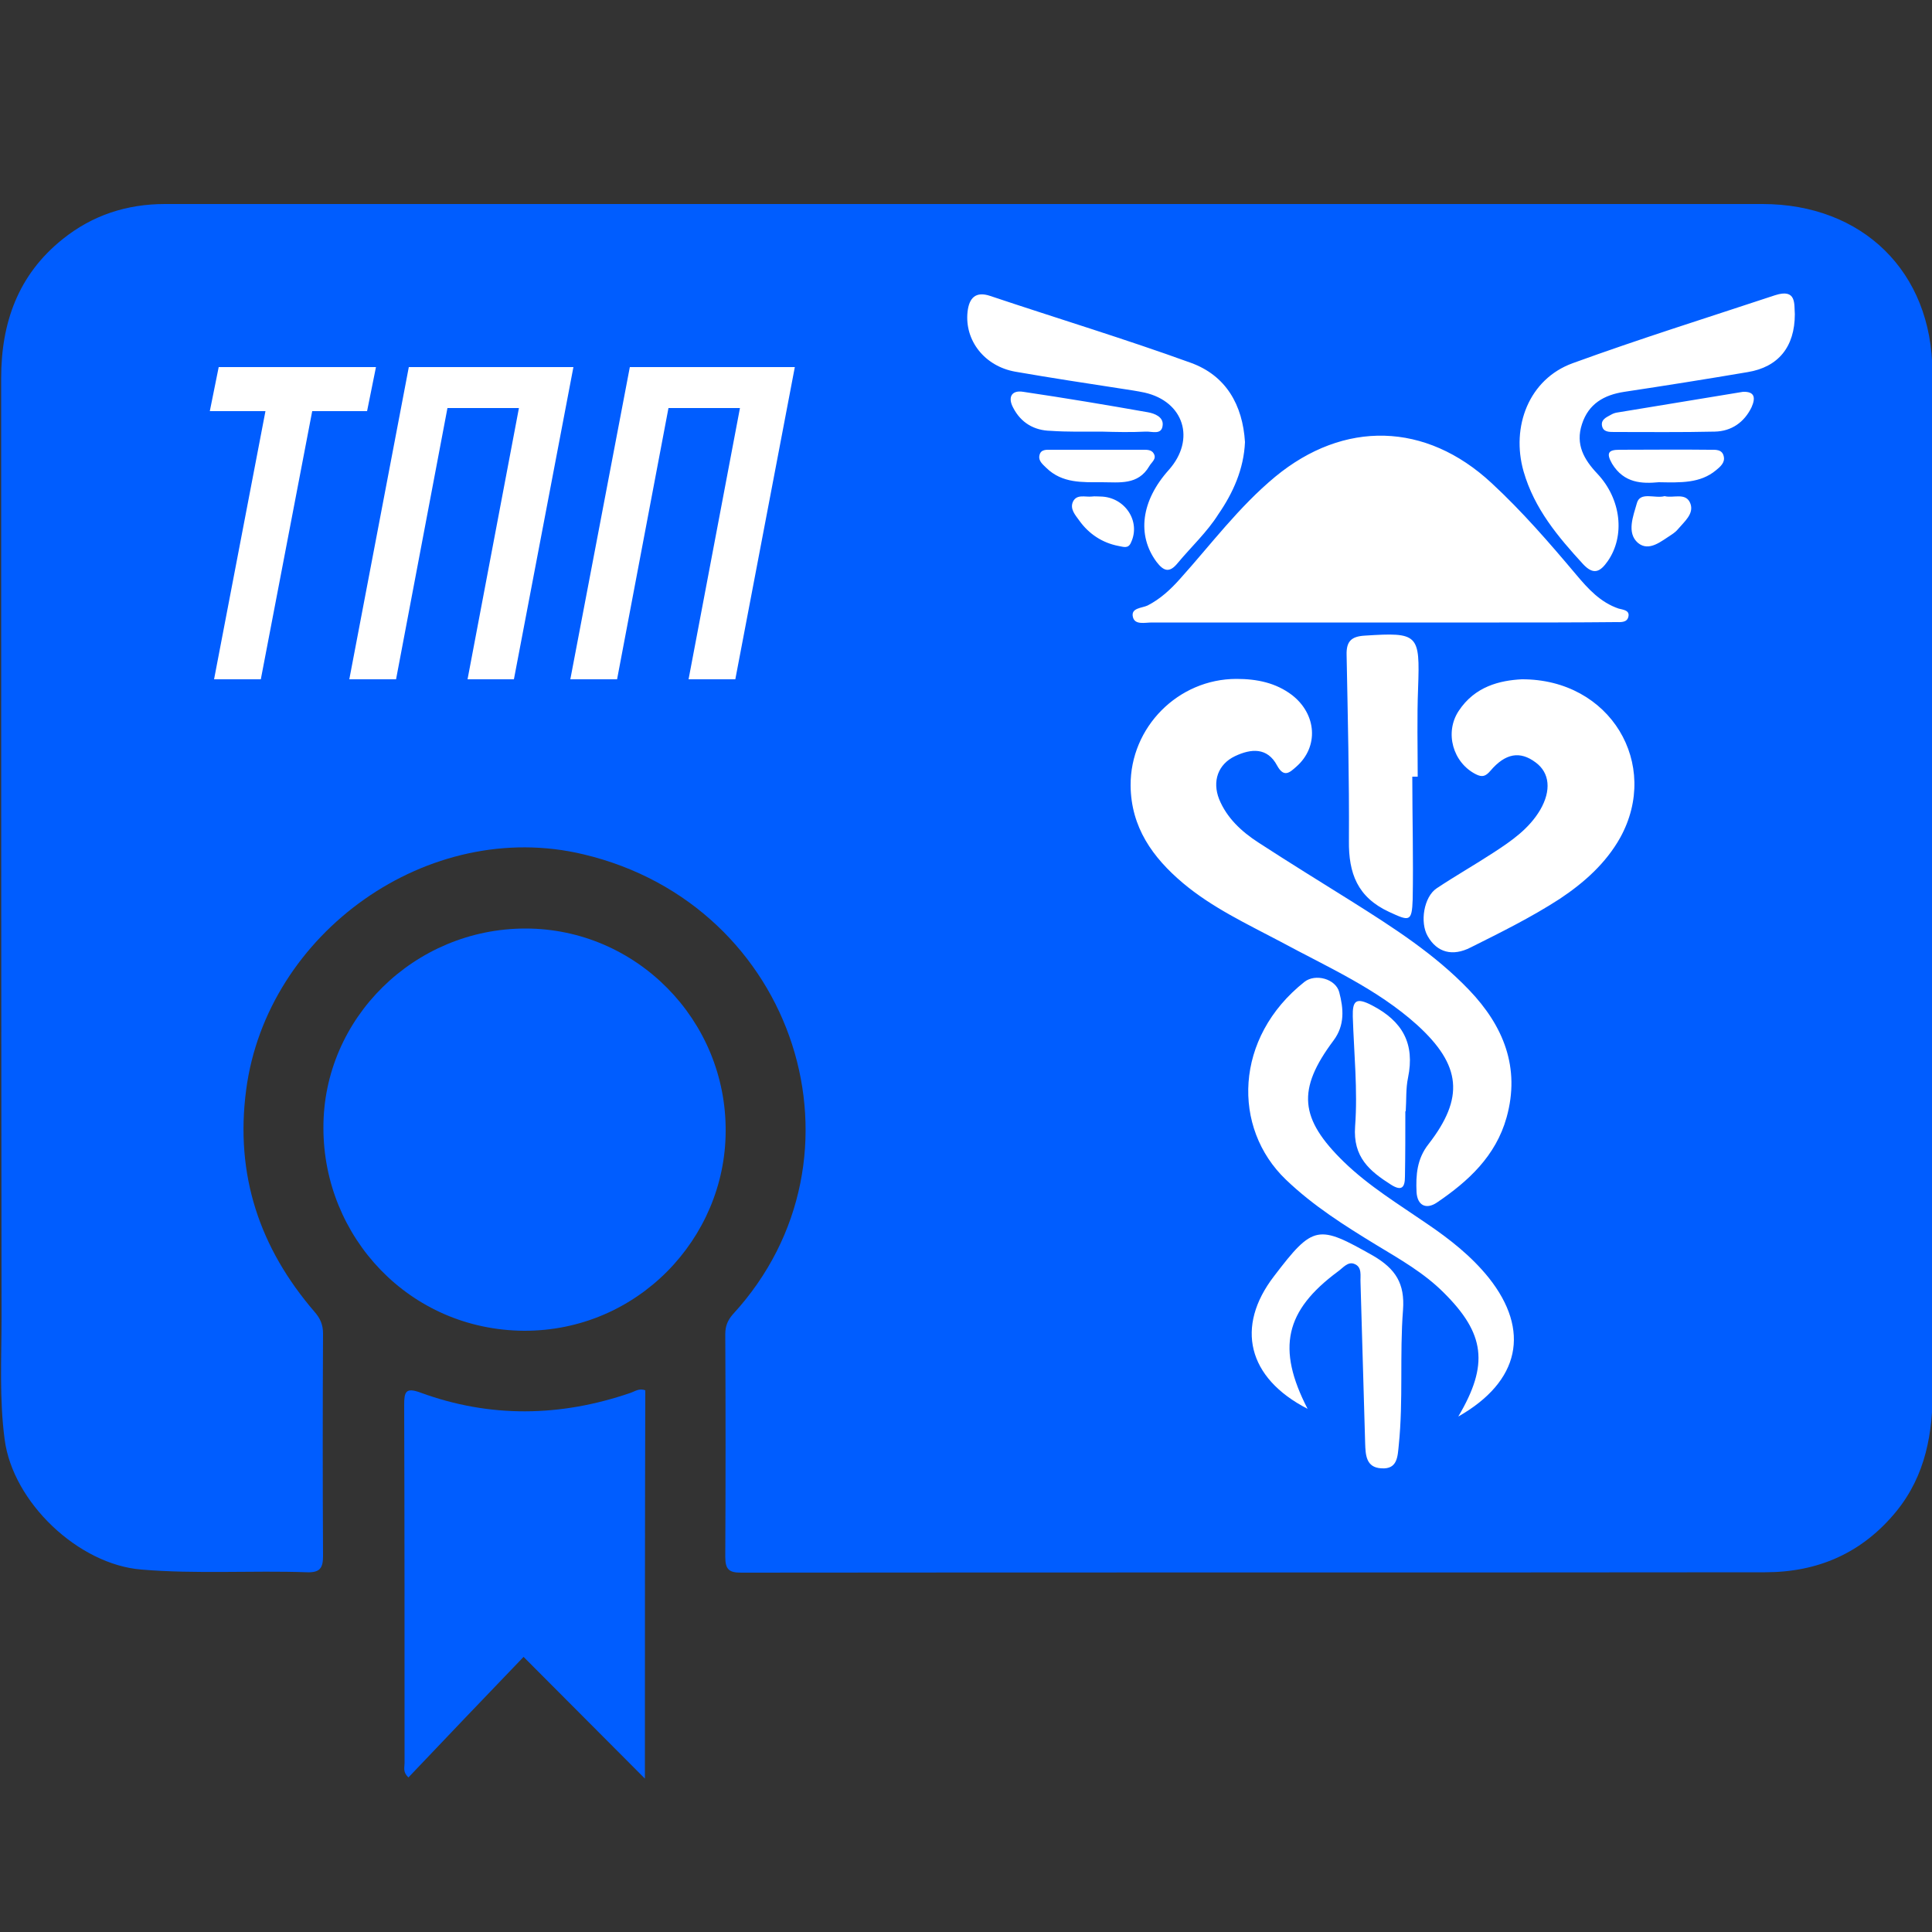
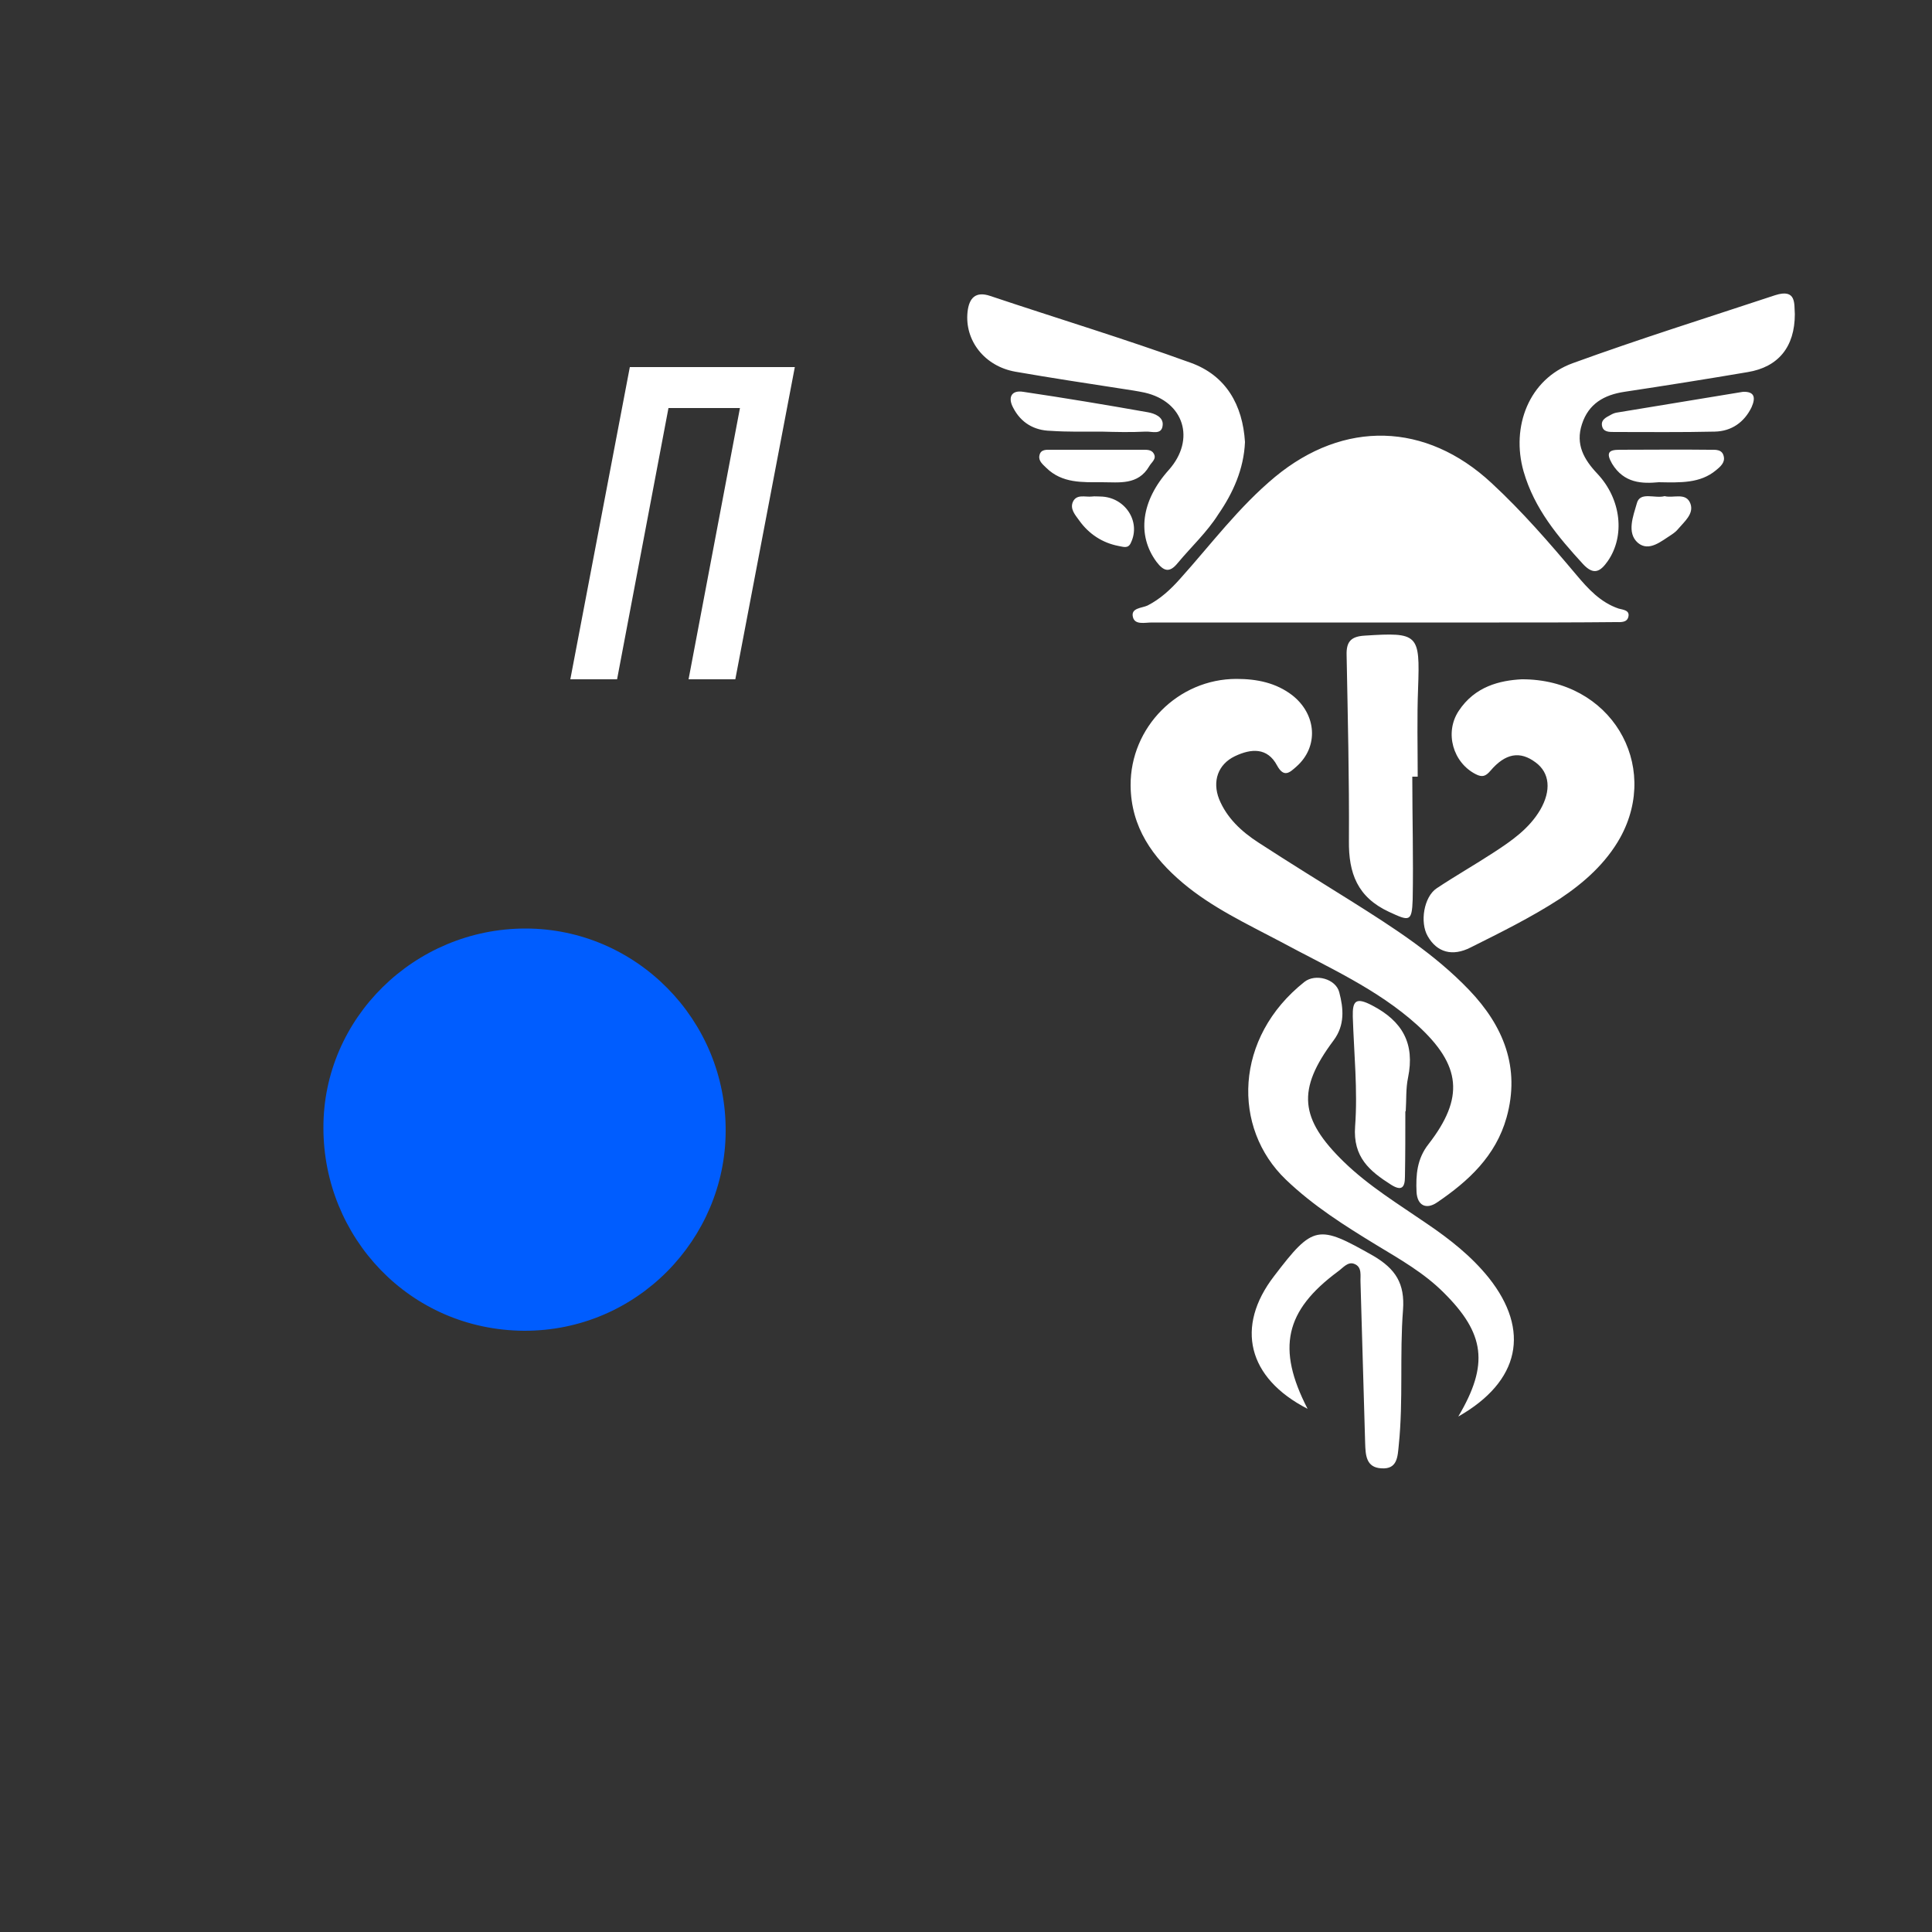
<svg xmlns="http://www.w3.org/2000/svg" version="1.0" id="Слой_1" x="0px" y="0px" viewBox="0 0 50 50" style="enable-background:new 0 0 50 50;" xml:space="preserve">
  <rect x="0" y="0" width="50" height="50" fill="#333333" stroke="none" />
  <style type="text/css"> .st0{fill:#005DFF;} .st1{fill:#FFFFFF;} </style>
  <g>
    <path class="st0" d="M13.6,24.03c2.86,0,5.2,2.36,5.18,5.25c-0.01,2.77-2.28,5.17-5.22,5.16c-2.97-0.02-5.19-2.43-5.19-5.25 C8.36,26.35,10.73,24.03,13.6,24.03z" />
-     <path class="st0" d="M16.69,46.03c-1.05-1.05-2.05-2.06-3.14-3.15c-1.03,1.07-2,2.09-2.98,3.12c-0.15-0.14-0.1-0.26-0.1-0.37 c0-3.09,0-6.18-0.01-9.27c0-0.34,0.04-0.46,0.42-0.32c1.8,0.66,3.62,0.63,5.43,0.01c0.12-0.04,0.23-0.13,0.39-0.07 C16.69,39.3,16.69,42.64,16.69,46.03z" />
-     <path class="st0" d="M50.02,22.6c0-4.33,0.02-8.65-0.01-12.98c-0.01-2.59-1.81-4.34-4.4-4.34c-6.87,0-13.73,0-20.6,0 c-6.91,0-13.83,0-20.74,0c-0.99,0-1.88,0.29-2.65,0.91C0.47,7.11,0.03,8.35,0.03,9.79c0,8.1,0,16.2,0.01,24.3 c0,1.05-0.06,2.11,0.08,3.16c0.21,1.63,1.91,3.24,3.54,3.37c1.43,0.12,2.86,0.02,4.29,0.07c0.33,0.01,0.41-0.11,0.41-0.42 c-0.01-1.92-0.01-3.84,0-5.76c0-0.22-0.07-0.39-0.22-0.56c-1.42-1.65-2.06-3.54-1.77-5.74c0.53-4.07,4.72-7.06,8.73-6.1 c5.52,1.31,7.59,7.85,3.87,11.9c-0.14,0.16-0.2,0.31-0.2,0.52c0.01,1.92,0.01,3.84,0,5.76c0,0.33,0.1,0.41,0.41,0.41 c8.83-0.01,17.67,0,26.5-0.01c1.36,0,2.51-0.49,3.4-1.58c0.76-0.94,0.94-2.02,0.94-3.18C50.02,31.48,50.02,27.04,50.02,22.6z" />
    <path class="st1" d="M35.73,16.11c1.02,0,2.04,0,3.07,0c1,0,2.01,0,3.01-0.01c0.12,0,0.29,0.02,0.33-0.13 c0.05-0.18-0.14-0.19-0.25-0.22c-0.47-0.16-0.79-0.51-1.1-0.88c-0.69-0.82-1.4-1.64-2.19-2.37c-1.7-1.58-3.82-1.63-5.6-0.16 c-0.94,0.78-1.66,1.75-2.46,2.64c-0.25,0.28-0.51,0.52-0.84,0.69c-0.15,0.07-0.44,0.06-0.38,0.3c0.05,0.21,0.31,0.14,0.49,0.14 C31.79,16.11,33.76,16.11,35.73,16.11z M32,17.57c-1.51,0-2.75,1.25-2.74,2.76c0.01,1.08,0.57,1.86,1.35,2.52 c0.76,0.64,1.66,1.06,2.53,1.52c1.22,0.66,2.5,1.22,3.54,2.16c1.14,1.04,1.22,1.88,0.29,3.08c-0.3,0.38-0.33,0.8-0.31,1.24 c0.02,0.35,0.25,0.46,0.53,0.27c0.81-0.55,1.52-1.2,1.8-2.2c0.36-1.29-0.08-2.37-0.97-3.3c-0.89-0.93-1.97-1.62-3.05-2.3 c-0.8-0.5-1.61-1-2.41-1.52c-0.43-0.28-0.81-0.63-1.01-1.12c-0.18-0.46-0.03-0.9,0.41-1.11c0.42-0.2,0.84-0.23,1.09,0.24 c0.18,0.33,0.33,0.18,0.5,0.03c0.58-0.51,0.53-1.35-0.11-1.85C33.02,17.67,32.53,17.57,32,17.57z M39.38,17.58 c-0.56,0.03-1.21,0.18-1.63,0.82c-0.37,0.56-0.15,1.34,0.45,1.64c0.16,0.08,0.25,0.05,0.37-0.09c0.39-0.46,0.77-0.52,1.17-0.22 c0.37,0.27,0.41,0.73,0.12,1.23c-0.29,0.49-0.74,0.8-1.2,1.1c-0.49,0.32-1,0.61-1.48,0.93c-0.33,0.22-0.44,0.88-0.23,1.24 c0.24,0.42,0.64,0.53,1.11,0.29c0.78-0.39,1.57-0.78,2.31-1.26c0.63-0.42,1.19-0.92,1.56-1.58C42.98,19.78,41.68,17.57,39.38,17.58 z M37.74,36.66c1.6-0.91,1.87-2.23,0.79-3.59c-0.45-0.56-1.01-1-1.6-1.4c-0.74-0.51-1.5-0.97-2.15-1.6 c-1.15-1.12-1.22-1.87-0.27-3.14c0.3-0.4,0.26-0.83,0.15-1.25c-0.09-0.35-0.62-0.49-0.9-0.27c-1.82,1.44-1.88,3.78-0.48,5.12 c0.71,0.68,1.52,1.19,2.34,1.69c0.61,0.37,1.23,0.72,1.74,1.23C38.43,34.51,38.54,35.31,37.74,36.66z M46.45,8.13 c-0.02-0.26,0.05-0.67-0.51-0.49c-1.75,0.58-3.51,1.13-5.24,1.76c-1.13,0.41-1.6,1.64-1.27,2.8c0.28,0.97,0.89,1.69,1.54,2.4 c0.28,0.3,0.45,0.19,0.64-0.08c0.45-0.65,0.35-1.6-0.27-2.26c-0.35-0.37-0.57-0.76-0.4-1.28c0.17-0.53,0.57-0.76,1.1-0.84 c1.06-0.16,2.13-0.33,3.19-0.51C46.02,9.5,46.45,8.98,46.45,8.13z M32.22,11.44c-0.06-0.96-0.49-1.72-1.4-2.05 c-1.71-0.62-3.46-1.15-5.19-1.73c-0.38-0.13-0.55,0.05-0.59,0.41c-0.08,0.74,0.44,1.41,1.24,1.55c0.92,0.16,1.84,0.3,2.75,0.44 c0.2,0.03,0.4,0.06,0.59,0.1c1.02,0.23,1.33,1.21,0.63,2c-0.72,0.8-0.83,1.69-0.32,2.38c0.19,0.25,0.34,0.29,0.55,0.03 c0.35-0.42,0.76-0.8,1.05-1.26C31.91,12.76,32.19,12.14,32.22,11.44z M36.55,20.1c0.05,0,0.09,0,0.14,0c0-0.76-0.02-1.53,0.01-2.29 c0.05-1.4,0.01-1.45-1.38-1.36c-0.35,0.02-0.48,0.15-0.47,0.5c0.03,1.6,0.07,3.21,0.06,4.81c-0.01,0.84,0.22,1.46,1.04,1.84 c0.52,0.24,0.59,0.27,0.61-0.32C36.58,22.22,36.55,21.16,36.55,20.1z M33.84,36.46c-0.81-1.57-0.58-2.54,0.78-3.55 c0.13-0.09,0.26-0.27,0.43-0.2c0.21,0.08,0.15,0.31,0.16,0.48c0.04,1.39,0.08,2.77,0.12,4.16c0.01,0.3,0.02,0.63,0.42,0.65 c0.42,0.03,0.42-0.31,0.45-0.6c0.12-1.17,0.02-2.34,0.11-3.5c0.05-0.68-0.19-1.06-0.77-1.4c-1.43-0.81-1.55-0.81-2.57,0.53 C31.97,34.33,32.28,35.66,33.84,36.46z M36.37,28.76c0,0,0.01,0,0.01,0c0.02-0.29,0-0.59,0.06-0.87c0.18-0.88-0.14-1.46-0.93-1.87 c-0.42-0.22-0.51-0.12-0.5,0.29c0.03,0.95,0.13,1.9,0.06,2.84c-0.06,0.8,0.38,1.16,0.93,1.51c0.27,0.17,0.36,0.08,0.36-0.21 C36.37,29.89,36.37,29.33,36.37,28.76z M28.5,11.17C28.5,11.17,28.5,11.18,28.5,11.17c0.38,0.01,0.76,0.02,1.15,0 c0.16-0.01,0.42,0.1,0.44-0.17c0.02-0.21-0.21-0.3-0.38-0.33c-1.07-0.19-2.15-0.37-3.23-0.53c-0.31-0.05-0.4,0.15-0.26,0.41 c0.2,0.39,0.54,0.59,0.97,0.6C27.63,11.18,28.07,11.17,28.5,11.17z M45.11,10.14c-1.1,0.18-2.19,0.36-3.28,0.54 c-0.05,0.01-0.1,0.03-0.15,0.06c-0.11,0.06-0.25,0.12-0.22,0.28c0.03,0.16,0.18,0.16,0.31,0.16c0.87,0,1.74,0.01,2.61-0.01 c0.43-0.01,0.76-0.24,0.95-0.63C45.44,10.29,45.41,10.13,45.11,10.14z M42.93,12.48c0.57,0.01,1.07,0.03,1.48-0.31 c0.11-0.09,0.24-0.2,0.2-0.36c-0.04-0.19-0.22-0.17-0.36-0.17c-0.78-0.01-1.56,0-2.34,0c-0.28,0-0.35,0.08-0.19,0.36 C42.03,12.51,42.5,12.52,42.93,12.48z M28.52,12.48c0.45,0,0.93,0.08,1.22-0.41c0.06-0.11,0.2-0.19,0.12-0.33 c-0.06-0.11-0.19-0.1-0.3-0.1c-0.78,0-1.57,0-2.35,0c-0.12,0-0.28-0.02-0.31,0.15c-0.03,0.14,0.09,0.23,0.18,0.32 C27.49,12.51,28.01,12.48,28.52,12.48z M28.48,12.85c-0.07,0-0.15-0.01-0.22,0c-0.17,0.02-0.39-0.07-0.49,0.13 c-0.09,0.19,0.06,0.35,0.16,0.49c0.25,0.35,0.6,0.58,1.02,0.66c0.12,0.02,0.25,0.08,0.32-0.09C29.53,13.49,29.11,12.86,28.48,12.85 z M43.08,12.84c-0.25,0.07-0.64-0.13-0.72,0.19c-0.09,0.32-0.27,0.76,0.03,1.02c0.29,0.24,0.61-0.05,0.88-0.22 c0.06-0.04,0.12-0.09,0.16-0.14c0.16-0.19,0.41-0.39,0.32-0.65C43.64,12.73,43.31,12.9,43.08,12.84z" />
-     <path class="st1" d="M6.87,10.64H5.43L5.66,9.5h4.07l-0.23,1.14H8.08l-1.33,6.94H5.54L6.87,10.64z" />
-     <path class="st1" d="M14.84,9.5l-1.54,8.08H12.1l1.33-7.02h-1.85l-1.33,7.02H9.04l1.54-8.08H14.84z" />
    <path class="st1" d="M20.57,9.5l-1.54,8.08h-1.21l1.33-7.02h-1.85l-1.33,7.02h-1.21L16.3,9.5H20.57z" />
  </g>
</svg>